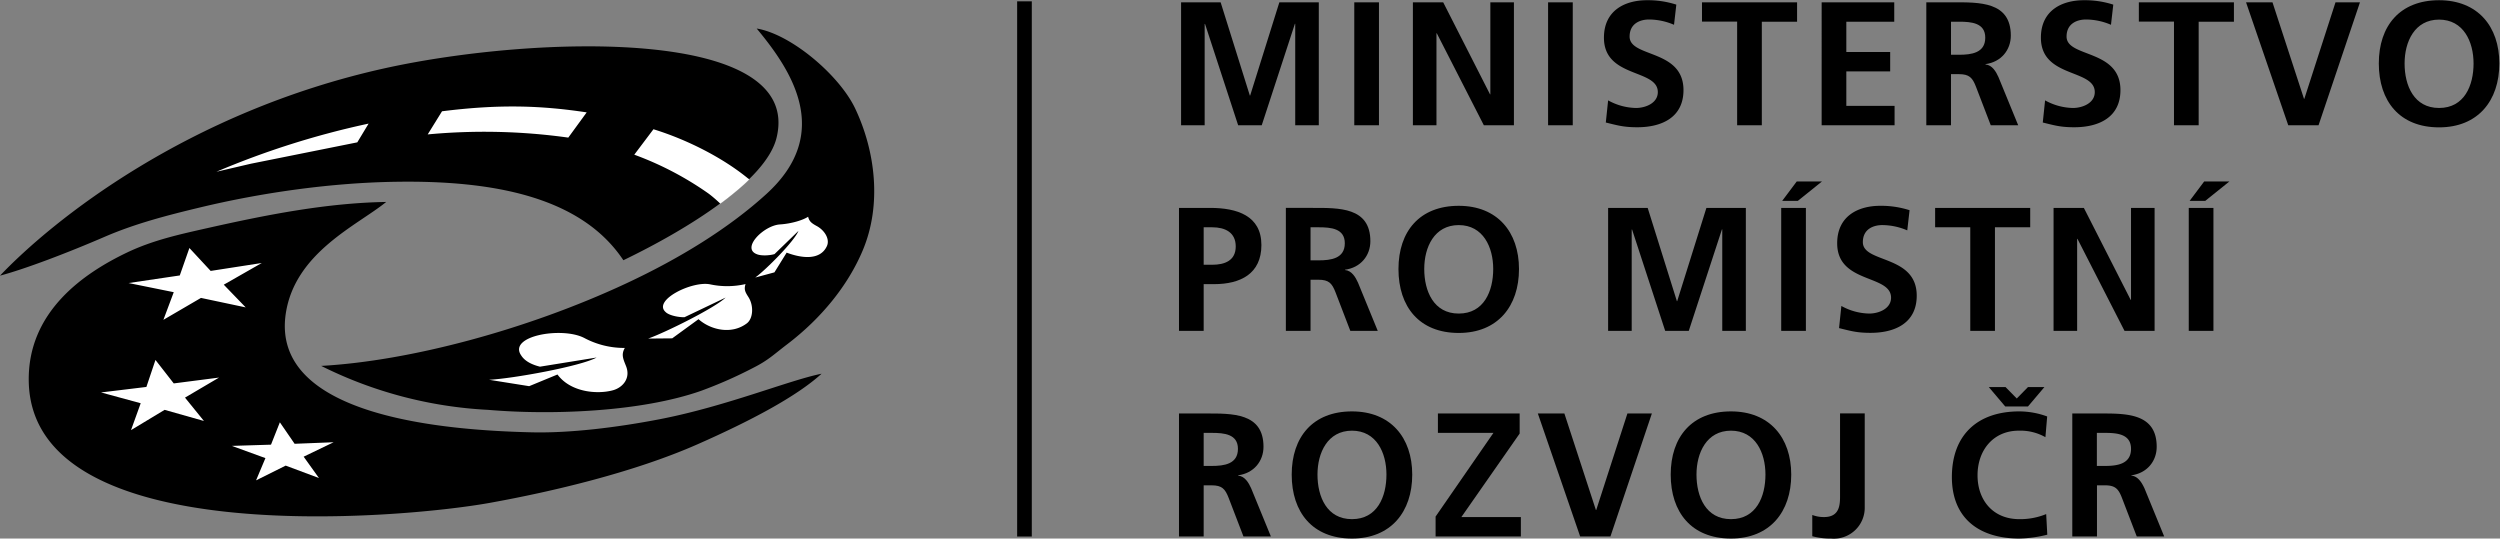
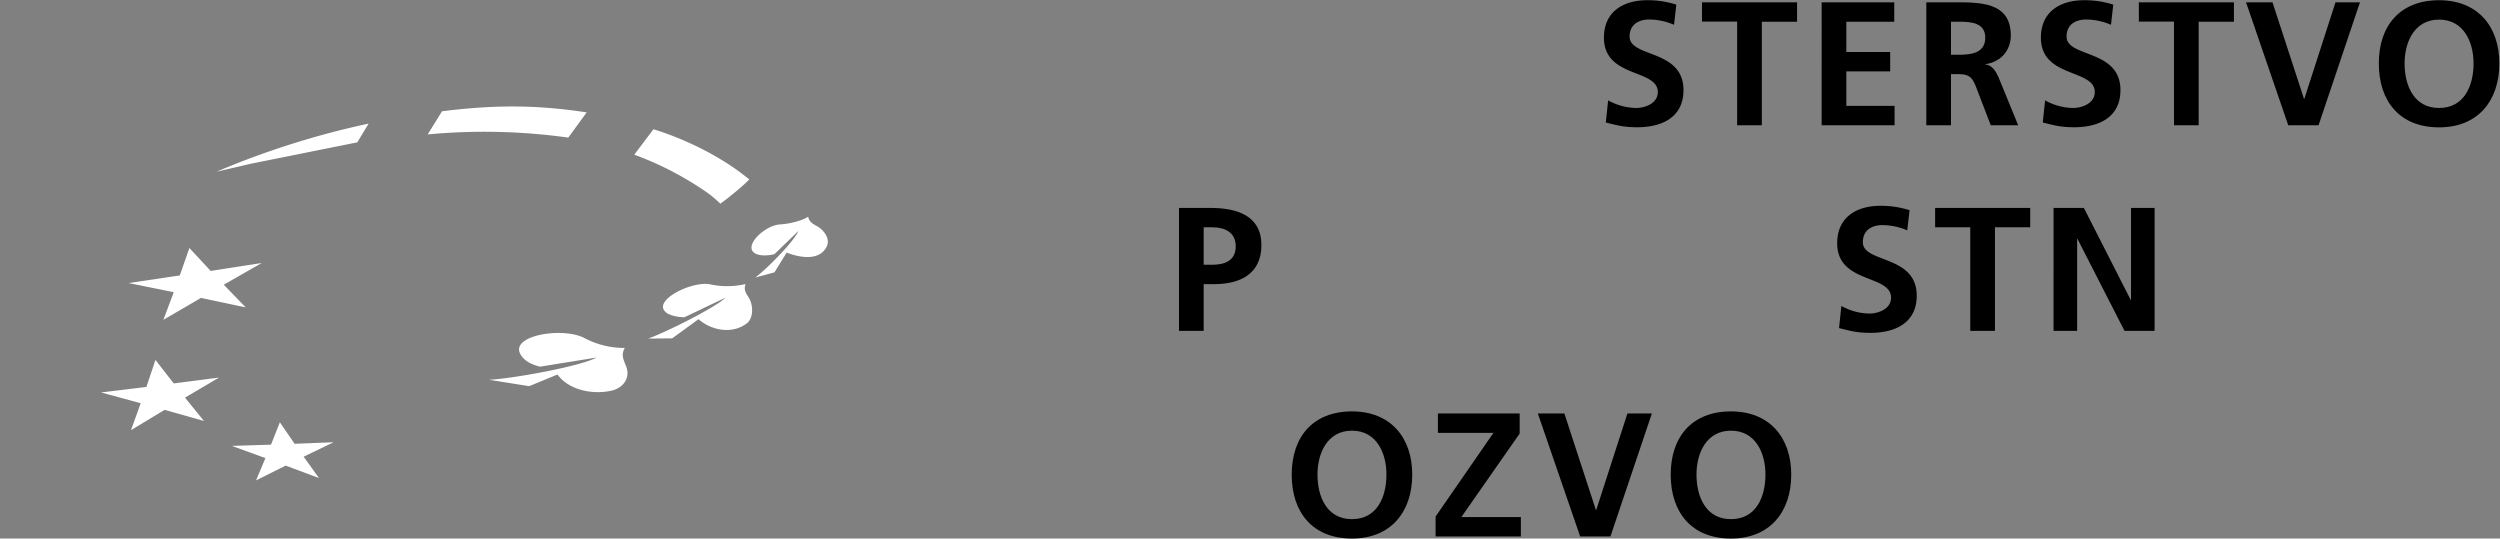
<svg xmlns="http://www.w3.org/2000/svg" xmlns:xlink="http://www.w3.org/1999/xlink" width="226.91" height="48.88">
  <rect width="100%" height="100%" fill="#808080" stroke="none" />
  <g fill="#000000">
-     <path d="M93.65 48.7h-1.33V.12h1.33V48.7M107.21.21h3.58l2.65 8.46h.03l2.65-8.46h3.58v11.16h-2.14V2.16h-.03l-3.01 9.21h-2.14l-3.01-9.21-.03.03v9.18h-2.14V.21m15.72 0h2.24v11.16h-2.24V.21m5.32 0h2.75l4.25 8.35h.03V.21h2.14v11.16h-2.73l-4.27-8.35h-.03v8.35h-2.14V.21m12.27 0h2.24v11.16h-2.24V.21" />
    <use xlink:href="#B" />
    <path d="M157.68 1.96h-3.2V.21h8.63v1.76h-3.2v9.4h-2.24v-9.4m7.67-1.76h6.59v1.76h-4.35v2.75h3.98v1.76h-3.98v3.13h4.38v1.76h-6.62V.21m11.74 4.76h.74c1.1 0 2.37-.16 2.37-1.55 0-1.34-1.25-1.45-2.37-1.45h-.74zM174.84.21h2.41c2.4 0 5.26-.08 5.26 3.02 0 1.31-.88 2.4-2.3 2.59v.03c.61.05.96.66 1.18 1.15l1.79 4.37h-2.49l-1.34-3.49c-.32-.83-.61-1.15-1.55-1.15h-.72v4.64h-2.24V.21" />
    <use xlink:href="#B" x="39.66" />
    <path d="M197.33 1.96h-3.2V.21h8.63v1.76h-3.2v9.4h-2.24v-9.4m6.54-1.76h2.4l2.86 8.76h.03l2.83-8.76h2.22l-3.76 11.16h-2.75L203.86.21" />
    <path d="M221.38 9.8c2.29 0 3.13-2.03 3.13-4.04 0-1.97-.91-3.98-3.13-3.98s-3.13 2.01-3.13 3.98c0 2.01.85 4.04 3.13 4.04zm0-9.78c3.5 0 5.47 2.37 5.47 5.74s-1.93 5.8-5.47 5.8c-3.58 0-5.47-2.38-5.47-5.8s1.92-5.74 5.47-5.74M109.25 24.03h.78c1.12 0 2.13-.37 2.13-1.66s-.98-1.74-2.13-1.74h-.78zm-2.24-5.16h2.83c2.43 0 4.65.7 4.65 3.37 0 2.61-1.9 3.55-4.3 3.55h-.94v4.24h-2.24V18.87" />
-     <path d="M118.95 23.63h.74c1.1 0 2.37-.16 2.37-1.55 0-1.34-1.25-1.45-2.37-1.45h-.74zm-2.24-4.76h2.41c2.4 0 5.26-.08 5.26 3.02 0 1.31-.88 2.4-2.3 2.59v.03c.61.05.96.66 1.18 1.15l1.79 4.37h-2.49l-1.34-3.49c-.32-.83-.61-1.15-1.55-1.15h-.72v4.64h-2.24V18.87m15.69 9.59c2.29 0 3.13-2.03 3.13-4.05 0-1.97-.91-3.98-3.13-3.98s-3.13 2.01-3.13 3.98c0 2.01.85 4.05 3.13 4.05zm0-9.78c3.5 0 5.47 2.37 5.47 5.74s-1.93 5.8-5.47 5.8c-3.58 0-5.47-2.38-5.47-5.8s1.92-5.74 5.47-5.74m13.57.19h3.58l2.65 8.46h.03l2.65-8.46h3.58v11.16h-2.14v-9.21h-.03l-3.01 9.21h-2.14l-3.01-9.21-.03.03v9.18h-2.14V18.87m17.12-2.4h2.29l-2.19 1.76h-1.42zm-1.41 2.4h2.24v11.16h-2.24V18.87" />
    <use xlink:href="#B" x="21.17" y="18.66" />
    <path d="M178.84 20.63h-3.2v-1.76h8.63v1.76h-3.2v9.4h-2.24v-9.4m7.56-1.76h2.75l4.25 8.35h.03v-8.35h2.14v11.16h-2.73l-4.27-8.35h-.03v8.35h-2.14V18.87" />
-     <path d="M200.06 16.47h2.29l-2.19 1.76h-1.42zm-1.4 2.4h2.24v11.16h-2.24V18.87m-89.41 23.42h.74c1.1 0 2.37-.16 2.37-1.55 0-1.34-1.25-1.45-2.37-1.45h-.74zm-2.24-4.76h2.41c2.4 0 5.26-.08 5.26 3.02 0 1.31-.88 2.4-2.3 2.59v.03c.61.05.96.66 1.18 1.15l1.79 4.37h-2.49l-1.34-3.49c-.32-.83-.61-1.15-1.55-1.15h-.72v4.64h-2.24V37.53" />
    <use xlink:href="#C" />
    <path d="M130.31 46.87l5.24-7.58h-5.04v-1.76h7.42v1.82l-5.29 7.58h5.4v1.76h-7.74v-1.82m9.29-9.34h2.4l2.86 8.76h.03l2.83-8.76h2.22l-3.76 11.16h-2.75l-3.84-11.16" />
    <use xlink:href="#C" x="34.4" />
-     <path d="M164.49 46.74a2.9 2.9 0 0 0 1.07.19c1.45 0 1.45-1.17 1.45-1.97v-7.44h2.24v8.51a2.8 2.8 0 0 1-3.05 2.85 6.3 6.3 0 0 1-1.71-.21v-1.93M182 36.89l-1.49-1.76h1.52l1.02 1.04 1.02-1.04h1.49l-1.49 1.76zm3.82 11.64a11.3 11.3 0 0 1-2.54.35c-3.61 0-6.12-1.81-6.12-5.58 0-3.82 2.33-5.96 6.12-5.96a7.4 7.4 0 0 1 2.53.46l-.16 1.88a4.6 4.6 0 0 0-2.42-.59c-2.3 0-3.74 1.76-3.74 4.05 0 2.27 1.41 3.98 3.79 3.98a6.2 6.2 0 0 0 2.44-.46l.1 1.87m4.5-6.24h.73c1.1 0 2.37-.16 2.37-1.55 0-1.34-1.25-1.45-2.37-1.45h-.73zm-2.24-4.76h2.41c2.4 0 5.26-.08 5.26 3.02 0 1.31-.88 2.4-2.3 2.59v.03c.61.05.96.66 1.19 1.15l1.79 4.37h-2.49l-1.34-3.49c-.32-.83-.61-1.15-1.55-1.15h-.72v4.64h-2.24V37.53" />
-     <path d="M35.03 18.33c-5.32.09-10.67 1.13-16.1 2.35-2.58.58-5.04 1.11-7.42 2.25-3.88 1.86-9.03 5.35-8.9 11.72.32 15.37 33.71 12.46 41.86 10.99 5.6-1.01 13.02-2.75 18.83-5.31 4.83-2.13 9-4.34 11.27-6.41-2.94.59-8.63 2.95-14.64 4.12-3.98.77-8.23 1.28-11.65 1.2-7.74-.18-23.76-1.38-22.34-10.79.84-5.54 6.52-8.01 9.1-10.11h0m-5.88 14.87c8.05-.45 18.68-3.29 27.62-7.46 4.92-2.29 9.39-5.05 12.79-8.15 6.08-5.54 2.24-11.25-.89-15.01 3.12.51 7.51 4.24 8.94 7.26 1.84 3.88 2.42 8.73.7 12.84-1.35 3.23-3.78 6.2-6.86 8.55-1.25.95-1.71 1.45-3.14 2.17a40.2 40.2 0 0 1-4.65 2.05c-5.49 1.94-13.64 2.23-19.37 1.74a38.2 38.2 0 0 1-15.15-3.99h0m27.43-9.59c-3.81-5.73-11.74-7.27-20.71-7.12-5.69.09-11.92.94-17.72 2.33-3.04.73-5.88 1.47-8.62 2.65C6.2 22.92 2.3 24.41 0 25.02c4.73-4.97 16.98-14.88 35.04-18.85C48.6 3.2 72.98 2.41 70.48 12.52c-.96 3.87-8.01 8.26-13.9 11.1h0" fill-rule="evenodd" />
  </g>
  <path d="M16.32 25l-4.65.69 4.1.83-.94 2.51 3.41-1.99 4.06.86-1.99-2.06 3.45-1.97-4.64.72-1.93-2.08-.88 2.51m-3.02 10.1l-4.12.5 3.6.98-.88 2.44 3.05-1.84 3.57 1.01-1.72-2.12 3.09-1.82-4.11.53-1.66-2.13-.82 2.44m11.3 5.25l-3.55.11 3.05 1.11-.85 2.02 2.69-1.34 3.02 1.13-1.39-1.94 2.72-1.31-3.54.14-1.34-1.95-.8 2.02M68 16.27c-.07-.06-.08-.05-.15-.11-2.3-1.87-5.5-3.49-8.54-4.43l-1.74 2.31a29 29 0 0 1 6.7 3.5c.32.23.71.57 1.02.86l.09.09c.87-.63 2.16-1.7 2.63-2.21h0M53.25 10.2c-4.12-.62-7.88-.76-13.13-.1l-1.3 2.1a55.1 55.1 0 0 1 12.76.29l1.67-2.29m-19.8 1.03l-1.02 1.69-9.66 1.94-3.13.73a76.2 76.2 0 0 1 13.81-4.37h0M56.7 31.6c-.32.58-.15.95.11 1.6.48 1.16-.33 1.99-1.17 2.22-1.46.4-3.87.17-5.04-1.43l-2.57 1.06-3.64-.58c2.11-.1 8.31-1.22 9.76-2.02l-5.14.83c-.61-.15-1.33-.44-1.69-1-1.28-1.79 3.68-2.65 5.7-1.61a7.7 7.7 0 0 0 3.69.91h0m10.96-5.8c-.17.51-.01.76.27 1.2.49.78.42 1.95-.17 2.38-1.41 1.05-3.31.56-4.37-.39l-2.39 1.74-2.18.02c1.56-.55 6.05-2.78 7.03-3.72l-3.73 1.78c-.47.02-1.4-.14-1.73-.48-1.16-1.07 2.44-2.84 4.06-2.5a7.4 7.4 0 0 0 3.22-.03h0m5.67-6.1c.1.41.31.58.77.83.73.39 1.21 1.19.94 1.81-.61 1.37-2.37 1.1-3.66.61l-1.11 1.79-1.74.47c1-.73 3.57-3.33 3.92-4.23l-2.17 2.1c-.37.12-1.18.19-1.61.01-1.43-.55.64-2.61 2.1-2.7 1.08-.07 2.11-.4 2.56-.7h0" fill-rule="evenodd" fill="#fff" />
  <defs>
    <path id="B" d="M151.94 2.25a5.8 5.8 0 0 0-2.27-.48c-.77 0-1.76.34-1.76 1.55 0 1.93 4.89 1.12 4.89 4.86 0 2.45-1.93 3.37-4.19 3.37-1.22 0-1.76-.16-2.86-.43l.21-2.01a5.4 5.4 0 0 0 2.53.69c.85 0 1.98-.43 1.98-1.44 0-2.13-4.89-1.25-4.89-4.94 0-2.49 1.93-3.4 3.9-3.4a8.4 8.4 0 0 1 2.67.4l-.21 1.84" />
    <path id="C" d="M122.71 47.12c2.29 0 3.13-2.03 3.13-4.05 0-1.97-.91-3.98-3.13-3.98s-3.13 2.02-3.13 3.98c0 2.02.85 4.05 3.13 4.05zm0-9.78c3.5 0 5.47 2.37 5.47 5.74s-1.93 5.8-5.47 5.8c-3.58 0-5.47-2.38-5.47-5.8s1.92-5.74 5.47-5.74" />
  </defs>
</svg>